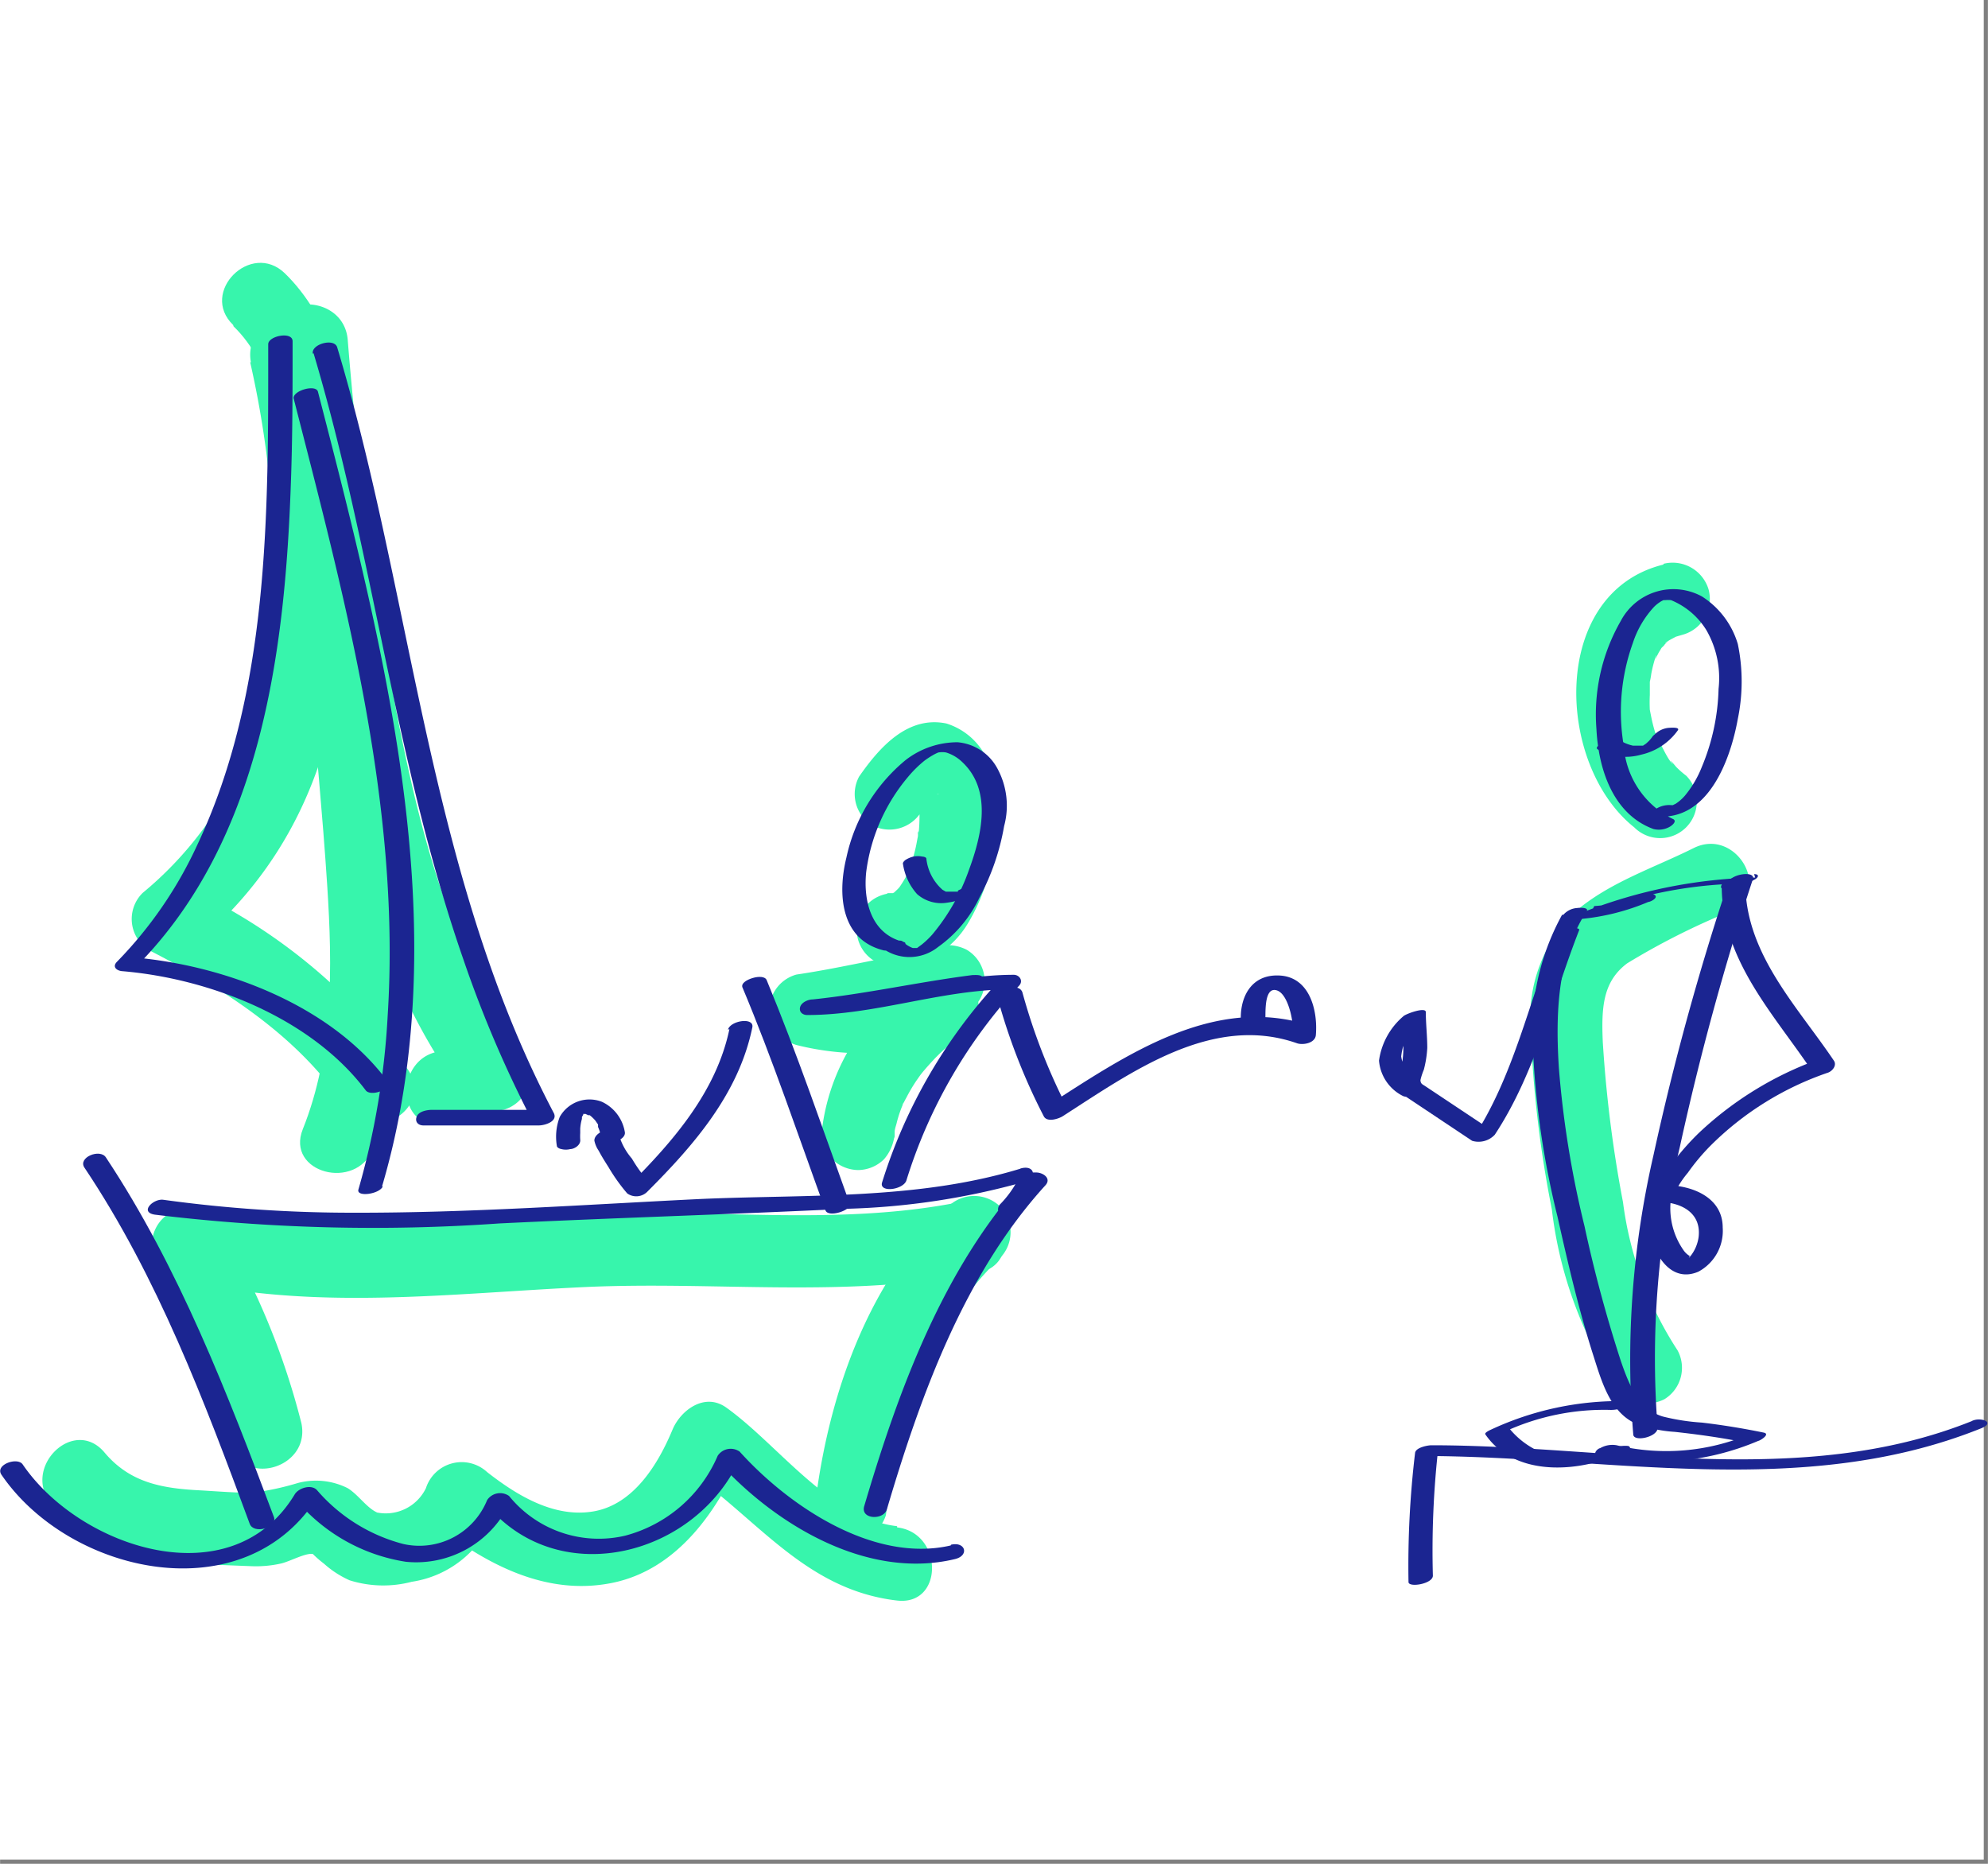
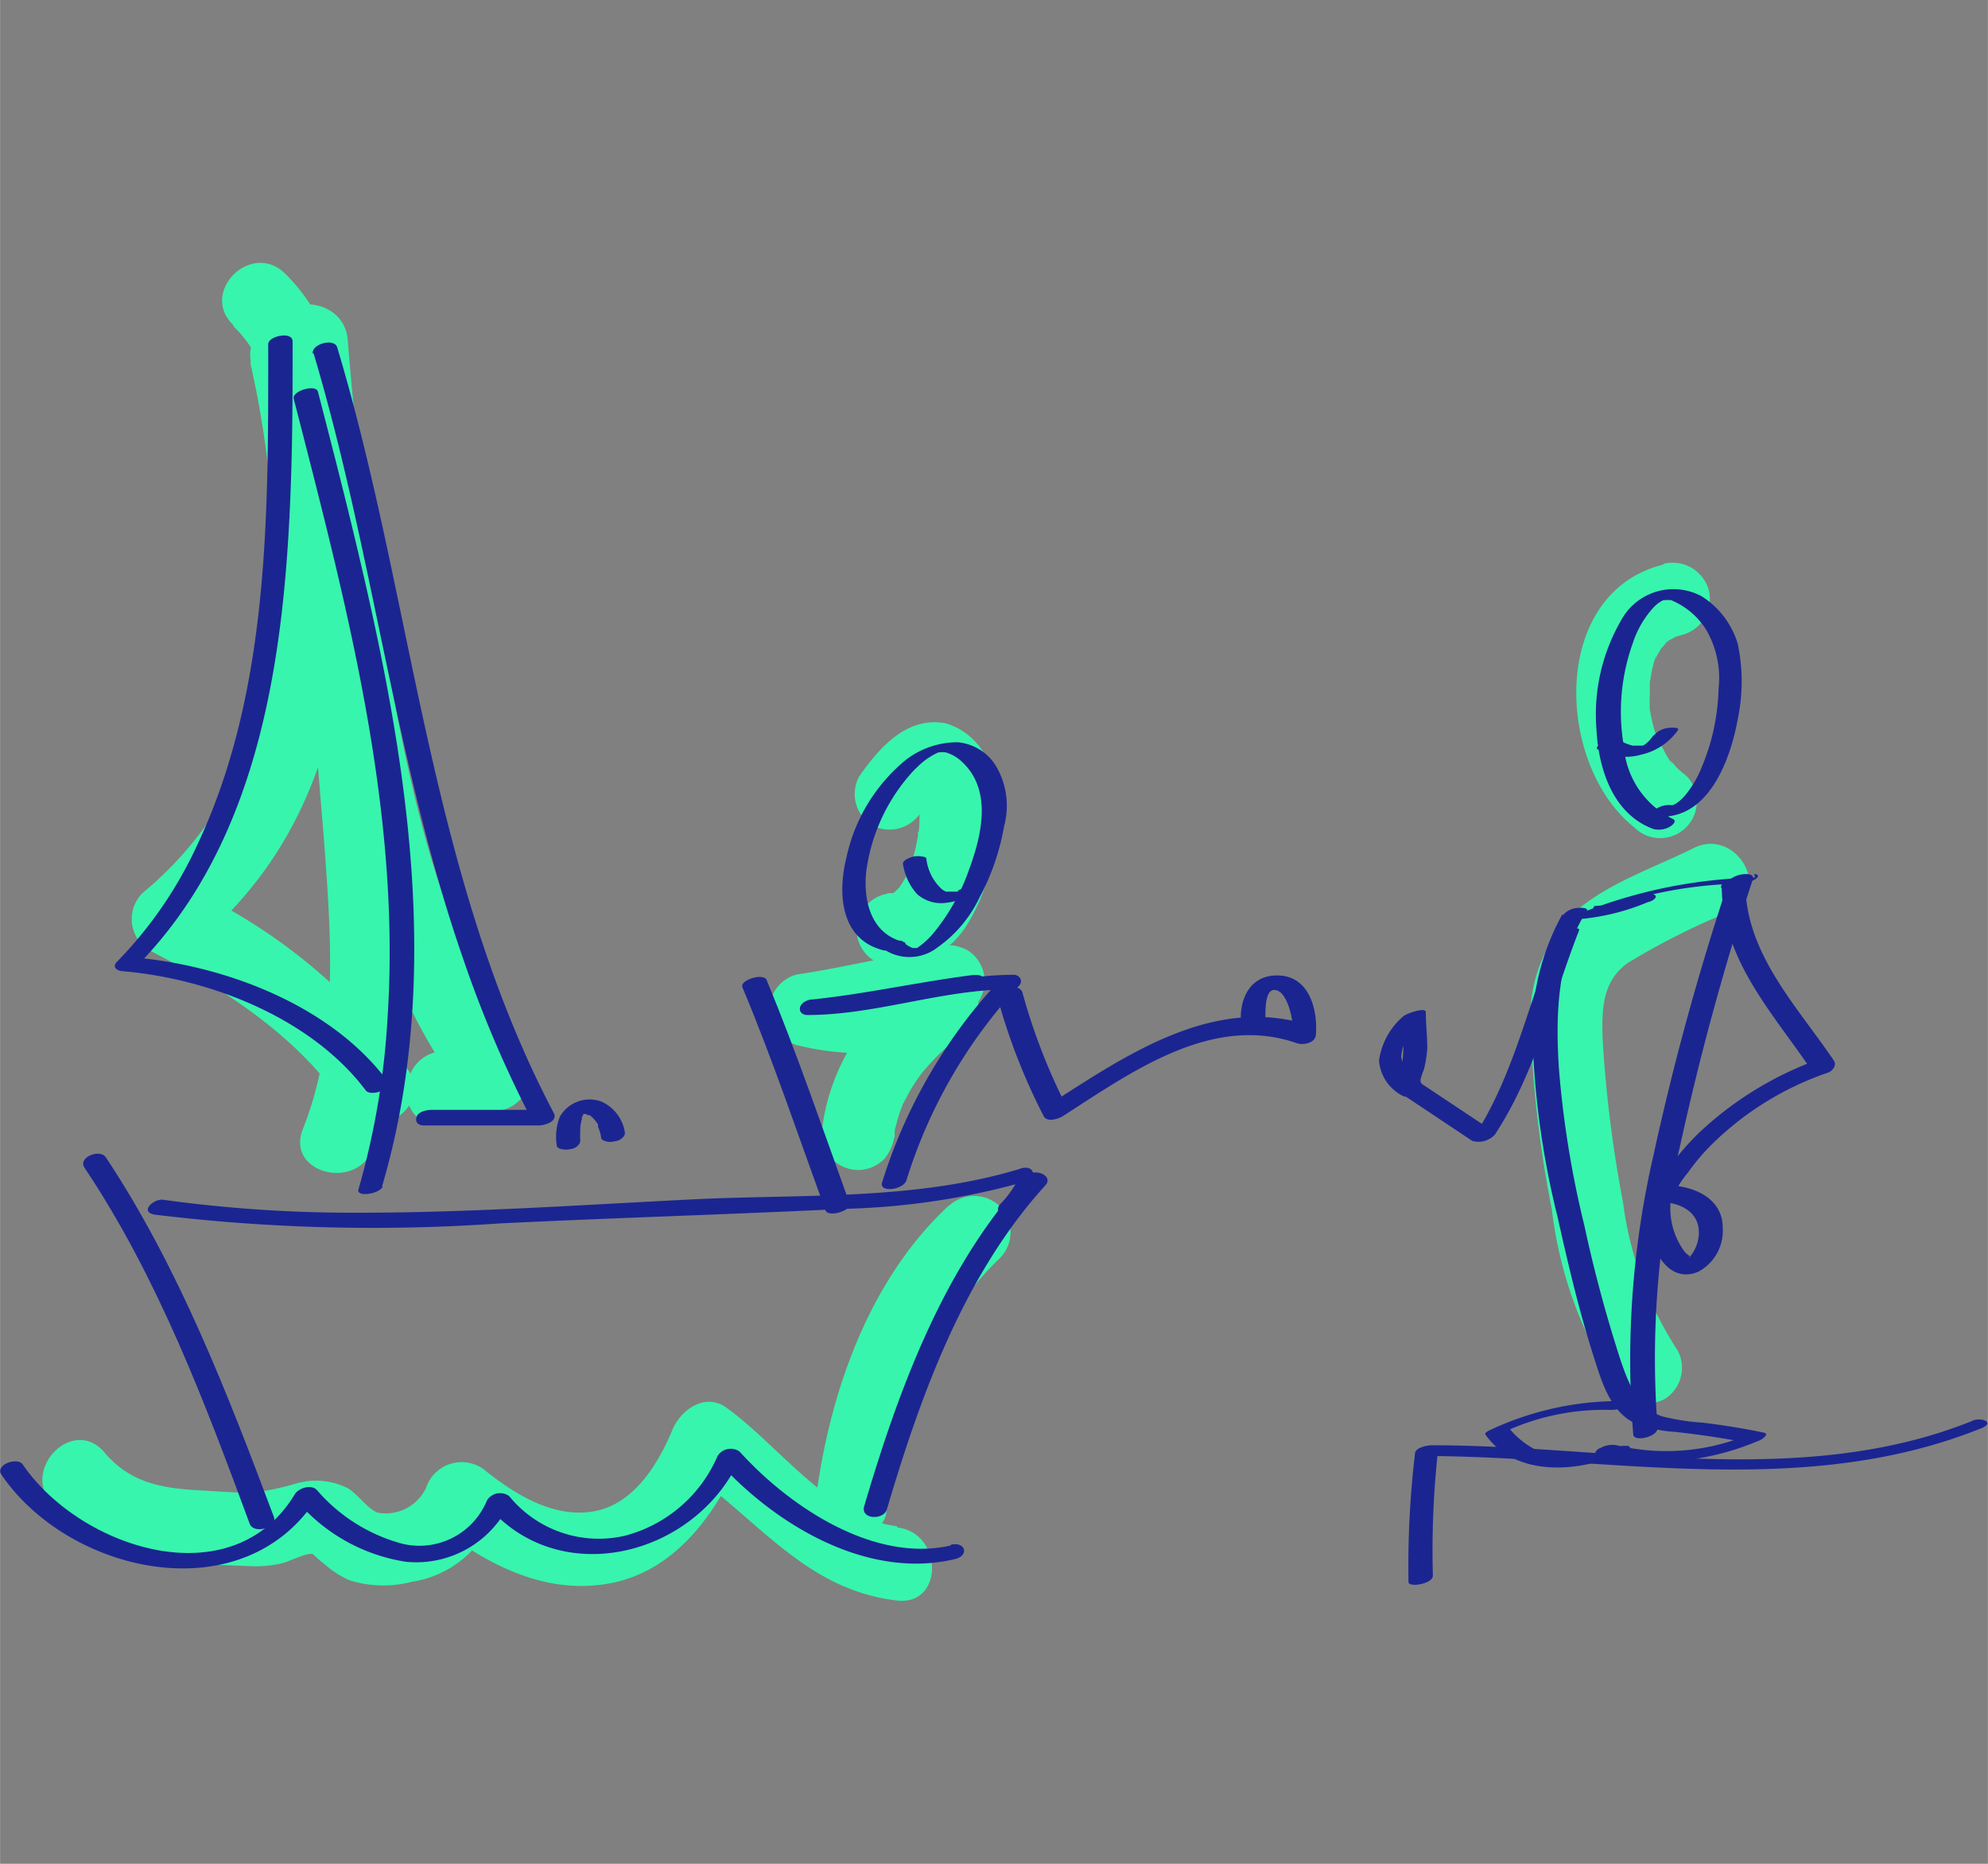
<svg xmlns="http://www.w3.org/2000/svg" width="2.88cm" height="2.7cm" viewBox="0 0 81.55 76.46">
  <rect x="0" y="0" width="81.55" height="76.46" fill="#808080" stroke="none" />
  <g id="tratto">
-     <rect x="-0.12" y="-0.21" width="81.5" height="76.5" style="fill:#fff" />
    <path d="M36.8,39.72a3.8,3.8,0,0,0,2.91-1.85,7.54,7.54,0,0,0,1-2.8,8.55,8.55,0,0,0,0-3.19,2.73,2.73,0,0,0-1.89-2.2c-1.6-.33-2.76,1-3.58,2.18a1.51,1.51,0,0,0,.54,2,1.53,1.53,0,0,0,2-.54c.08-.12.42-.52.05-.08l.24-.29a4.67,4.67,0,0,1,.45-.44c.18-.16-.27.19-.18.13l.1-.07.19-.1c.13-.08-.42.14-.24.1l.09,0,.07,0s-.5.05-.28,0-.36-.06-.24,0l.07,0c.16,0-.44-.21-.26-.11s-.25-.23-.17-.14a.68.68,0,0,0,.12.12s-.28-.39-.17-.21l0,.07a1.51,1.51,0,0,0,.09.18s-.17-.46-.1-.24l0,.09.06.23a1.6,1.6,0,0,1,.05.21s0,.09,0,.13c0,.25,0-.42,0-.22s0,.36,0,.54c0,.39,0,.78-.07,1.17,0,0,.07-.46,0-.22a.77.77,0,0,1,0,.15l-.06.32a5.66,5.66,0,0,1-.15.59,5.49,5.49,0,0,1-.2.57c-.08.22.07-.17.09-.2l-.06.13-.13.28q-.15.26-.33.51s.29-.35.12-.16l-.1.11-.19.18c-.18.17.11-.1.17-.12s-.07,0-.11.07l-.23.13c-.13.07.44-.15.2-.09l-.11,0-.13,0c-.23.06.47,0,.21,0a1.53,1.53,0,0,0-1.5,1.5,1.51,1.51,0,0,0,1.5,1.5Z" style="fill:#37f5ac" />
    <path d="M38.54,38.91c-2,.29-3.91.78-5.87,1.07a1.51,1.51,0,0,0-1.11,1.44,1.55,1.55,0,0,0,1.11,1.45,11.26,11.26,0,0,0,6.4-.27l-1.16-2.74A11.34,11.34,0,0,0,35,42.77,8.6,8.6,0,0,0,33.7,46.5a1.47,1.47,0,0,0,.44,1.06A1.56,1.56,0,0,0,35.2,48a1.54,1.54,0,0,0,1.06-.44,1.82,1.82,0,0,0,.44-1.06c0,.06-.05.33,0,.12l0-.18c0-.12.05-.24.08-.36a4.79,4.79,0,0,1,.24-.73c0-.05.1-.25,0,0s0,0,0,0a3.18,3.18,0,0,1,.16-.32,6.71,6.71,0,0,1,.4-.68l.21-.3c.12-.16,0,0-.06.08l.12-.15c.16-.19.33-.38.5-.56a8,8,0,0,1,.6-.56l.3-.25c.15-.13-.23.17-.07.06l.2-.15A1.52,1.52,0,0,0,40,40.58a1.5,1.5,0,0,0-1.77-.87q-.69.2-1.38.33l-.33.06-.24,0-.23,0-.32,0a9,9,0,0,1-1.37,0c-.11,0-.41-.08,0,0a1.35,1.35,0,0,0-.29-.05c-.22,0-.43-.1-.65-.17v2.89c2-.29,3.9-.78,5.87-1.07a1.5,1.5,0,0,0,.36-2.74,1.75,1.75,0,0,0-1.15-.15Z" style="fill:#37f5ac" />
    <path d="M38.94,49.44c-3.25,3-4.87,7.58-5.45,11.87a1.56,1.56,0,0,0,1,1.85,1.52,1.52,0,0,0,1.85-1,24.32,24.32,0,0,1,1.52-5.85,13.4,13.4,0,0,1,3.16-4.7,1.51,1.51,0,0,0,0-2.12,1.53,1.53,0,0,0-2.12,0Z" style="fill:#37f5ac" />
-     <path d="M39.34,49.32c-5.05,1-10.25.24-15.35.48-5.29.25-10.66,1-15.88-.21a1.52,1.52,0,0,0-1.7,2.2,27.21,27.21,0,0,1,3.05,7.38c.41,1.89,3.3,1.09,2.9-.79A30.23,30.23,0,0,0,9,50.28l-1.69,2.2c5.52,1.32,11.09.58,16.68.32,5.39-.25,10.8.48,16.15-.59,1.89-.37,1.09-3.27-.8-2.89Z" style="fill:#37f5ac" />
    <path d="M36.8,62.61c-2.77-.32-4.85-3.32-7-4.86-.88-.64-1.87.09-2.21.89C27,60.06,26,61.71,24.36,62s-3.19-.68-4.38-1.61a1.54,1.54,0,0,0-2.51.66,1.83,1.83,0,0,1-2,1c-.44-.2-.77-.73-1.21-1a2.9,2.9,0,0,0-2.05-.21,11.25,11.25,0,0,1-1.88.4c-.69,0-1.42-.06-2.12-.1-1.57-.08-2.89-.31-3.94-1.57C3,58.1.87,60.23,2.11,61.7a7.26,7.26,0,0,0,5.18,2.39c1,.09,2,.12,3,.16a4.7,4.7,0,0,0,1.24-.11c.35-.08,1-.44,1.3-.39a4.54,4.54,0,0,0,.46.4,4,4,0,0,0,1.05.68,4.6,4.6,0,0,0,2.55.06,4.29,4.29,0,0,0,3.47-3l-2.5.66c2.07,1.61,4.52,2.93,7.23,2.39s4.4-3,5.42-5.45l-2.21.9c2.84,2,4.79,4.84,8.5,5.27,1.92.22,1.9-2.78,0-3Z" style="fill:#37f5ac" />
    <path d="M9.58,13.39c1.57,1.51,2,4.1,2.31,6.14.45,2.65.59,5.33.81,8,.24,2.93.53,5.86.72,8.79.22,3.39.26,6.85-1,10-.72,1.79,2.18,2.57,2.89.8,1.35-3.35,1.36-7.08,1.14-10.63-.2-3.19-.52-6.38-.77-9.56-.24-2.91-.43-5.84-1-8.72-.45-2.45-1.14-5.19-3-7-1.39-1.34-3.51.78-2.12,2.12Z" style="fill:#37f5ac" />
    <path d="M11.28,13.93A158.18,158.18,0,0,0,13.37,30c1,5.11,2.4,10.61,5.59,14.84l.89-2.2c-.6.08-1.13.42-1.73.48-1.91.19-1.93,3.19,0,3,.89-.09,1.66-.47,2.53-.59a1.51,1.51,0,0,0,.9-2.2c-3.05-4.05-4.33-9.24-5.29-14.13a153.44,153.44,0,0,1-2-15.28c-.18-1.9-3.18-1.92-3,0Z" style="fill:#37f5ac" />
    <path d="M10.26,14.86a40.18,40.18,0,0,1,.89,11.87,14.79,14.79,0,0,1-5.3,9.9A1.5,1.5,0,0,0,6.15,39c3,1.54,6.09,3.51,8,6.4,1.06,1.61,3.66.11,2.59-1.51a23.13,23.13,0,0,0-9.08-7.48L8,38.75c7.49-6.25,6.8-16,5.19-24.68-.36-1.9-3.25-1.1-2.9.79Z" style="fill:#37f5ac" />
    <path d="M41.83,49.68a4.52,4.52,0,0,0,.85-1.14l-.51.31h.27l-.37-.53c-3.39,3.71-5.22,8.73-6.62,13.47-.16.55.8.58.93.13,1.38-4.67,3.17-9.63,6.5-13.29.27-.29-.1-.53-.37-.53h-.26a.57.57,0,0,0-.5.31,4.27,4.27,0,0,1-.73,1,.31.31,0,0,0,.13.5.63.63,0,0,0,.68-.19Z" style="fill:#1b2591" />
    <path d="M41.87,47.94c-4.25,1.3-8.8,1.05-13.2,1.25-4.71.23-9.44.57-14.16.56a56.72,56.72,0,0,1-7.81-.53c-.41-.06-1,.51-.35.61a74.1,74.1,0,0,0,14.13.36c4.73-.23,9.47-.37,14.2-.6A29.89,29.89,0,0,0,42,48.49c.58-.18.44-.73-.15-.55Z" style="fill:#1b2591" />
    <path d="M3.46,47.9c3,4.48,4.93,9.6,6.78,14.61.16.44,1.12.17,1-.26C9.34,57.19,7.34,52,4.34,47.48c-.24-.37-1.16,0-.88.42Z" style="fill:#1b2591" />
    <path d="M39,63.4c-3.16.73-6.64-1.61-8.66-3.85a.64.64,0,0,0-.9.17A5.72,5.72,0,0,1,25.64,63a4.74,4.74,0,0,1-4.76-1.63.64.64,0,0,0-.9.17,3,3,0,0,1-3.44,1.8A7,7,0,0,1,13,61.13c-.23-.25-.75-.09-.91.17C9.51,65.58,3.28,63.52.93,60.08c-.21-.32-1.14,0-.88.41,2.79,4.1,10,5.71,13,.88l-.9.17a7.35,7.35,0,0,0,4.5,2.53,4.24,4.24,0,0,0,4.27-2.44l-.9.17c3,3.48,8.57,2,10.35-2l-.91.16c2.34,2.59,6.11,4.86,9.71,4,.6-.14.44-.73-.16-.59Z" style="fill:#1b2591" />
    <path d="M15.67,48.67c2.46-8.34,1.08-17.21-.86-25.5-.55-2.38-1.16-4.74-1.77-7.1-.08-.31-1-.06-1,.26,2.11,8.25,4.41,16.75,3.86,25.35A31.91,31.91,0,0,1,14.7,48.8c-.09.32.87.19,1-.13Z" style="fill:#1b2591" />
    <path d="M11,14.16c0,6.82.07,14.17-2.9,20.48a17,17,0,0,1-3.31,4.82c-.2.21,0,.36.21.38,3.6.3,7.76,1.92,10,4.89.21.28,1.14-.06.89-.38-2.33-3.13-6.72-4.77-10.49-5.08l.2.37c5.11-5.16,6.09-12.9,6.33-19.83C12,17.89,12,16,12,14c0-.42-1-.22-1,.12Z" style="fill:#1b2591" />
    <path d="M12.86,14.49C15.3,22.67,16.19,31.25,19,39.34a48.36,48.36,0,0,0,2.87,6.71l.63-.52H17.72c-.2,0-.55.06-.63.28s.07.36.28.36h4.72c.27,0,.81-.17.62-.52-4-7.6-5.27-16.12-7.1-24.4-.52-2.35-1.09-4.7-1.78-7-.12-.4-1.08-.13-1,.26Z" style="fill:#1b2591" />
    <path d="M36.24,38.93a1.88,1.88,0,0,0,2.24-.08,5.24,5.24,0,0,0,1.71-2.05,9.64,9.64,0,0,0,1-2.91,3.2,3.2,0,0,0-.29-2.39,2.05,2.05,0,0,0-1.62-1.05,3.48,3.48,0,0,0-2.13.73,7.12,7.12,0,0,0-2.43,4c-.37,1.5-.24,3.38,1.54,3.81a1.16,1.16,0,0,0,.68-.13c.08,0,.33-.17.12-.22-1.31-.32-1.65-1.65-1.53-2.85a7.53,7.53,0,0,1,1.72-3.92,4.78,4.78,0,0,1,.68-.67,3.53,3.53,0,0,1,.32-.21,1.74,1.74,0,0,1,.24-.12c-.1.05,0,0,0,0h0a.91.91,0,0,1,.32,0,1.64,1.64,0,0,1,.67.4c1.23,1.16.79,3,.27,4.41a8.49,8.49,0,0,1-1.5,2.65,3.51,3.51,0,0,1-.44.42l-.19.14-.1,0c-.06,0,.08,0,.08,0s.08,0,0,0-.11,0-.16,0a1.07,1.07,0,0,1-.4-.26c-.17-.17-1,.2-.92.32Z" style="fill:#1b2591" />
    <path d="M39.9,40c-2.2.28-4.36.77-6.56,1-.19,0-.47.12-.52.32s.11.32.29.32c2.76,0,5.39-1,8.14-1.05L41,40.22a21.51,21.51,0,0,0-4.82,8.3c-.11.42.87.29,1-.09a20.72,20.72,0,0,1,4.63-8c.18-.2,0-.44-.22-.44-2.75,0-5.39,1-8.13,1l-.23.64c2.2-.28,4.36-.77,6.56-1.05.19,0,.51-.13.54-.37S40.08,40,39.9,40Z" style="fill:#1b2591" />
    <path d="M30.44,40.47c1.26,3,2.3,6.11,3.42,9.18.11.32,1.07,0,1-.26-1.11-3.07-2.16-6.16-3.41-9.18-.13-.32-1.08,0-1,.26Z" style="fill:#1b2591" />
-     <path d="M29.92,42.22c-.54,2.57-2.31,4.6-4.11,6.4l.84-.09a6,6,0,0,1-.73-1,2.61,2.61,0,0,1-.54-1c0-.39-1-.17-1,.26a1.12,1.12,0,0,0,.18.42c.12.23.26.45.4.67a7.33,7.33,0,0,0,.77,1.08.64.64,0,0,0,.84-.09c1.89-1.89,3.73-4,4.29-6.72.09-.43-.89-.29-1,.09Z" style="fill:#1b2591" />
    <path d="M25.64,46.51a1.67,1.67,0,0,0-.95-1.31,1.4,1.4,0,0,0-1.73.62A2.26,2.26,0,0,0,22.84,47c0,.08.12.13.19.14a.73.73,0,0,0,.36,0c.17,0,.44-.17.41-.39a2.45,2.45,0,0,1,0-.27v-.07h0V46.3a1.87,1.87,0,0,1,.07-.4l0-.08c0-.06,0,.07,0,0l0,0,.08-.13c.05-.06-.06.07,0,0l.05,0c.07-.06-.08.06,0,0l0,0-.06,0,.06,0s-.16.06-.06,0-.14,0-.06,0h0c.07,0-.08,0-.08,0h.07c.07,0-.13,0,0,0H24c.06,0,0,0,0,0l.13.06.06,0,0,0c.06,0,0,0,0,0a1.61,1.61,0,0,1,.23.22l.11.16h0l0,0a1,1,0,0,1,0,.1,1.67,1.67,0,0,1,.13.45c0,.08.13.12.19.14a.63.63,0,0,0,.36,0c.16,0,.46-.17.42-.38Z" style="fill:#1b2591" />
    <path d="M39.3,36.58l0,0h0l-.07,0s-.16,0,0,0l-.07,0c-.13,0,.09,0,0,0h-.07c.14,0,.05,0,0,0h0l-.15,0s.06,0,0,0h0l-.06,0-.08,0s0,0,0,0l-.14-.08A2,2,0,0,1,38,35.23c0-.07-.13-.09-.17-.09a.87.87,0,0,0-.36,0,1.06,1.06,0,0,0-.33.14s-.12.09-.1.16a2.38,2.38,0,0,0,.58,1.24,1.5,1.5,0,0,0,1.24.35,3.2,3.2,0,0,0,1-.31c.1,0,.32-.23.11-.3a1,1,0,0,0-.68.12Z" style="fill:#1b2591" />
    <path d="M40.94,41a24.79,24.79,0,0,0,1.88,4.8c.14.25.59.1.76,0,2.81-1.8,6.13-4.23,9.63-3,.24.08.75,0,.77-.35.08-1-.25-2.36-1.48-2.43S50.82,41,50.91,42c0,.41,1,.19,1-.25s0-1.27.47-1.12.7,1.3.66,1.81l.77-.35c-4-1.34-7.66,1.23-10.83,3.26h.75a24.6,24.6,0,0,1-1.79-4.64c-.14-.42-1.1-.15-1,.25Z" style="fill:#1b2591" />
    <path d="M68.24,23.16c-4.68,1.15-4.43,8.21-1.2,10.78a1.5,1.5,0,0,0,2.13-2.12,3.52,3.52,0,0,1-.41-.36c-.07-.08-.13-.16-.21-.24s.2.3,0,.05-.38-.69-.57-1c.22.39,0,.07,0,0l-.09-.25q-.09-.3-.15-.6l-.06-.3c-.07-.37,0,.3,0,0a6,6,0,0,1,0-.61c0-.2,0-.4,0-.6s0-.09,0,.06a3.23,3.23,0,0,0,.06-.33A5.52,5.52,0,0,1,67.9,27c.1-.32,0,.07,0,.06s.13-.26.14-.28l.12-.2c.2-.33-.17.16,0,0s.1-.12.16-.17a1.14,1.14,0,0,1,.11-.11c.12-.09.08-.07-.12.09,0-.05.39-.24.44-.27.3-.17-.29.09,0,0l.34-.1a1.52,1.52,0,0,0,1-1.84,1.54,1.54,0,0,0-1.85-1.05Z" style="fill:#37f5ac" />
    <path d="M69.48,34.79c-1.62.81-3.47,1.41-4.86,2.61a6,6,0,0,0-1.83,4.76,46.73,46.73,0,0,0,.87,7.45,16.92,16.92,0,0,0,2.62,7.25,1.54,1.54,0,0,0,2,.54,1.51,1.51,0,0,0,.54-2,14.49,14.49,0,0,1-2.24-6.08,52.13,52.13,0,0,1-.83-6.58c-.06-1.41,0-2.47,1-3.22A29.36,29.36,0,0,1,71,37.38c1.73-.86.21-3.45-1.52-2.59Z" style="fill:#37f5ac" />
    <path d="M80.91,58.29c-7,2.82-14.84,1-22.19,1-.15,0-.64.09-.67.31a39.13,39.13,0,0,0-.27,5.3c0,.24,1,.08,1-.26A37.6,37.6,0,0,1,59,59.42l-.68.31c7.65,0,15.59,1.82,22.94-1.13.63-.25,0-.48-.36-.31Z" style="fill:#1b2591" />
    <path d="M67.93,33.49c2.15.21,3.06-2.33,3.36-4a7.56,7.56,0,0,0,0-3.07,3.49,3.49,0,0,0-1.47-1.95,2.44,2.44,0,0,0-3.33,1,7.7,7.7,0,0,0-1,4.44c.08,1.62.67,3.49,2.34,4.1a.91.91,0,0,0,.68-.1c.1-.06.31-.24.1-.32a3.63,3.63,0,0,1-2-3,8.33,8.33,0,0,1,.37-4.2,4,4,0,0,1,.87-1.49,1.37,1.37,0,0,1,.23-.19.89.89,0,0,1,.16-.09s0,0,0,0h.07a1.2,1.2,0,0,1,.24,0A3.07,3.07,0,0,1,70,25.85a3.94,3.94,0,0,1,.5,2.41,8.84,8.84,0,0,1-.69,3.21,4.3,4.3,0,0,1-.69,1.17,1.8,1.8,0,0,1-.39.34s-.12.05-.09.05-.05,0-.08,0a1,1,0,0,0-.68.19c-.14.11-.13.26.07.28Z" style="fill:#1b2591" />
    <path d="M72,36a20.52,20.52,0,0,0-7,1.4c-.12,0-.52.3-.15.3A9.31,9.31,0,0,0,67.62,37c.08,0,.39-.15.28-.27s-.52,0-.62,0a5.8,5.8,0,0,1-1.88.44l-.15.3a17.9,17.9,0,0,1,6.08-1.22,1.28,1.28,0,0,0,.69-.19c.13-.09.14-.2-.06-.2Z" style="fill:#1b2591" />
    <path d="M70.9,36.2a109,109,0,0,0-3.07,11.19A37.38,37.38,0,0,0,67,58.84c0,.33,1,.12,1-.26a37.24,37.24,0,0,1,.91-11.52,110.89,110.89,0,0,1,3-11c.11-.34-.86-.22-1,.12Z" style="fill:#1b2591" />
    <path d="M64.08,37.53a9.9,9.9,0,0,0-1.19,5.61,35.06,35.06,0,0,0,1,6.76c.43,1.92.88,3.86,1.48,5.73.32,1,.67,2.27,1.69,2.75a5.41,5.41,0,0,0,1.64.36c1,.11,1.92.24,2.87.43l.22-.34a8.78,8.78,0,0,1-5.47.46,1,1,0,0,0-.68.12c-.08,0-.33.23-.11.29a10.75,10.75,0,0,0,6.6-.59c.06,0,.52-.28.22-.34-.83-.17-1.68-.31-2.53-.41a8.84,8.84,0,0,1-1.61-.25c-1-.3-1.4-1.35-1.72-2.28A55.69,55.69,0,0,1,65,50.3a40.58,40.58,0,0,1-1.05-6.47c-.14-2.17-.08-4.58,1.14-6.45.11-.17-.35-.14-.39-.13a.82.82,0,0,0-.57.28Z" style="fill:#1b2591" />
    <path d="M66.72,57.48a12.48,12.48,0,0,0-5.58,1.18s-.25.11-.21.18c1.25,1.82,4,1.56,5.74.7.11,0,.3-.14.13-.22a1.11,1.11,0,0,0-.67.13,3.39,3.39,0,0,1-4.23-.87l-.21.17a9.75,9.75,0,0,1,4.39-.91,1.39,1.39,0,0,0,.69-.18c.14-.09.14-.18,0-.18Z" style="fill:#1b2591" />
    <path d="M70.63,36.44c.05,3,2.15,5.18,3.72,7.52l.23-.49a14.1,14.1,0,0,0-4.88,3A10.33,10.33,0,0,0,68,48.62a2.18,2.18,0,0,0-.45,1.13A5.18,5.18,0,0,0,67.8,51c.29.82.93,1.57,1.87,1.17a1.9,1.9,0,0,0,1-1.81c0-1.22-1.21-1.72-2.29-1.74-.22,0-.55.06-.63.3a.28.28,0,0,0,.29.39c.89,0,1.77.42,1.64,1.45a1.61,1.61,0,0,1-.34.78c-.09.11-.06,0,0,0a.82.82,0,0,1-.29-.27,3,3,0,0,1-.52-1.94,4.06,4.06,0,0,1,.71-1.22A8.73,8.73,0,0,1,70.17,47,12.57,12.57,0,0,1,75,44c.18-.07.36-.3.23-.49-1.49-2.21-3.58-4.34-3.63-7.17,0-.5-1-.35-1,.07Z" style="fill:#1b2591" />
    <path d="M63.82,38.32c-1.11,2.8-1.73,5.86-3.41,8.4l.93-.25L58.5,44.58c-.14-.1-.22-.1-.23-.27a2.68,2.68,0,0,1,.14-.43,4.46,4.46,0,0,0,.14-.89c0-.49-.06-1-.06-1.47,0-.23-.84.08-.92.17a2.91,2.91,0,0,0-1,1.82,1.78,1.78,0,0,0,1,1.46.8.8,0,0,0,.62-.06s.43-.18.29-.27a1.71,1.71,0,0,1-1-1.3,2.59,2.59,0,0,1,.94-1.72l-.92.16c0,.4.06.8.07,1.2a4.4,4.4,0,0,1-.33,1.64.06.06,0,0,0,0,.08l3.15,2.1a.91.91,0,0,0,.93-.25C63,44,63.67,41,64.78,38.16c.07-.17-.86-.09-1,.16Z" style="fill:#1b2591" />
    <path d="M67.81,30.19a1.73,1.73,0,0,1-.17.21l-.12.11,0,0s0,0,0,0l-.12.08c-.07,0,0,0,0,0l-.06,0c-.08,0,0,0,0,0l0,0c-.11,0,.08,0,0,0s-.09,0,0,0l-.06,0c-.08,0,.07,0,0,0h-.29a1.71,1.71,0,0,1-.54-.22.44.44,0,0,0-.25,0,1.18,1.18,0,0,0-.37.09c-.06,0-.44.18-.29.28a2.3,2.3,0,0,0,1.78.22,2.53,2.53,0,0,0,1.51-1c.1-.15-.35-.1-.39-.1a.93.93,0,0,0-.56.27Z" style="fill:#1b2591" />
  </g>
</svg>